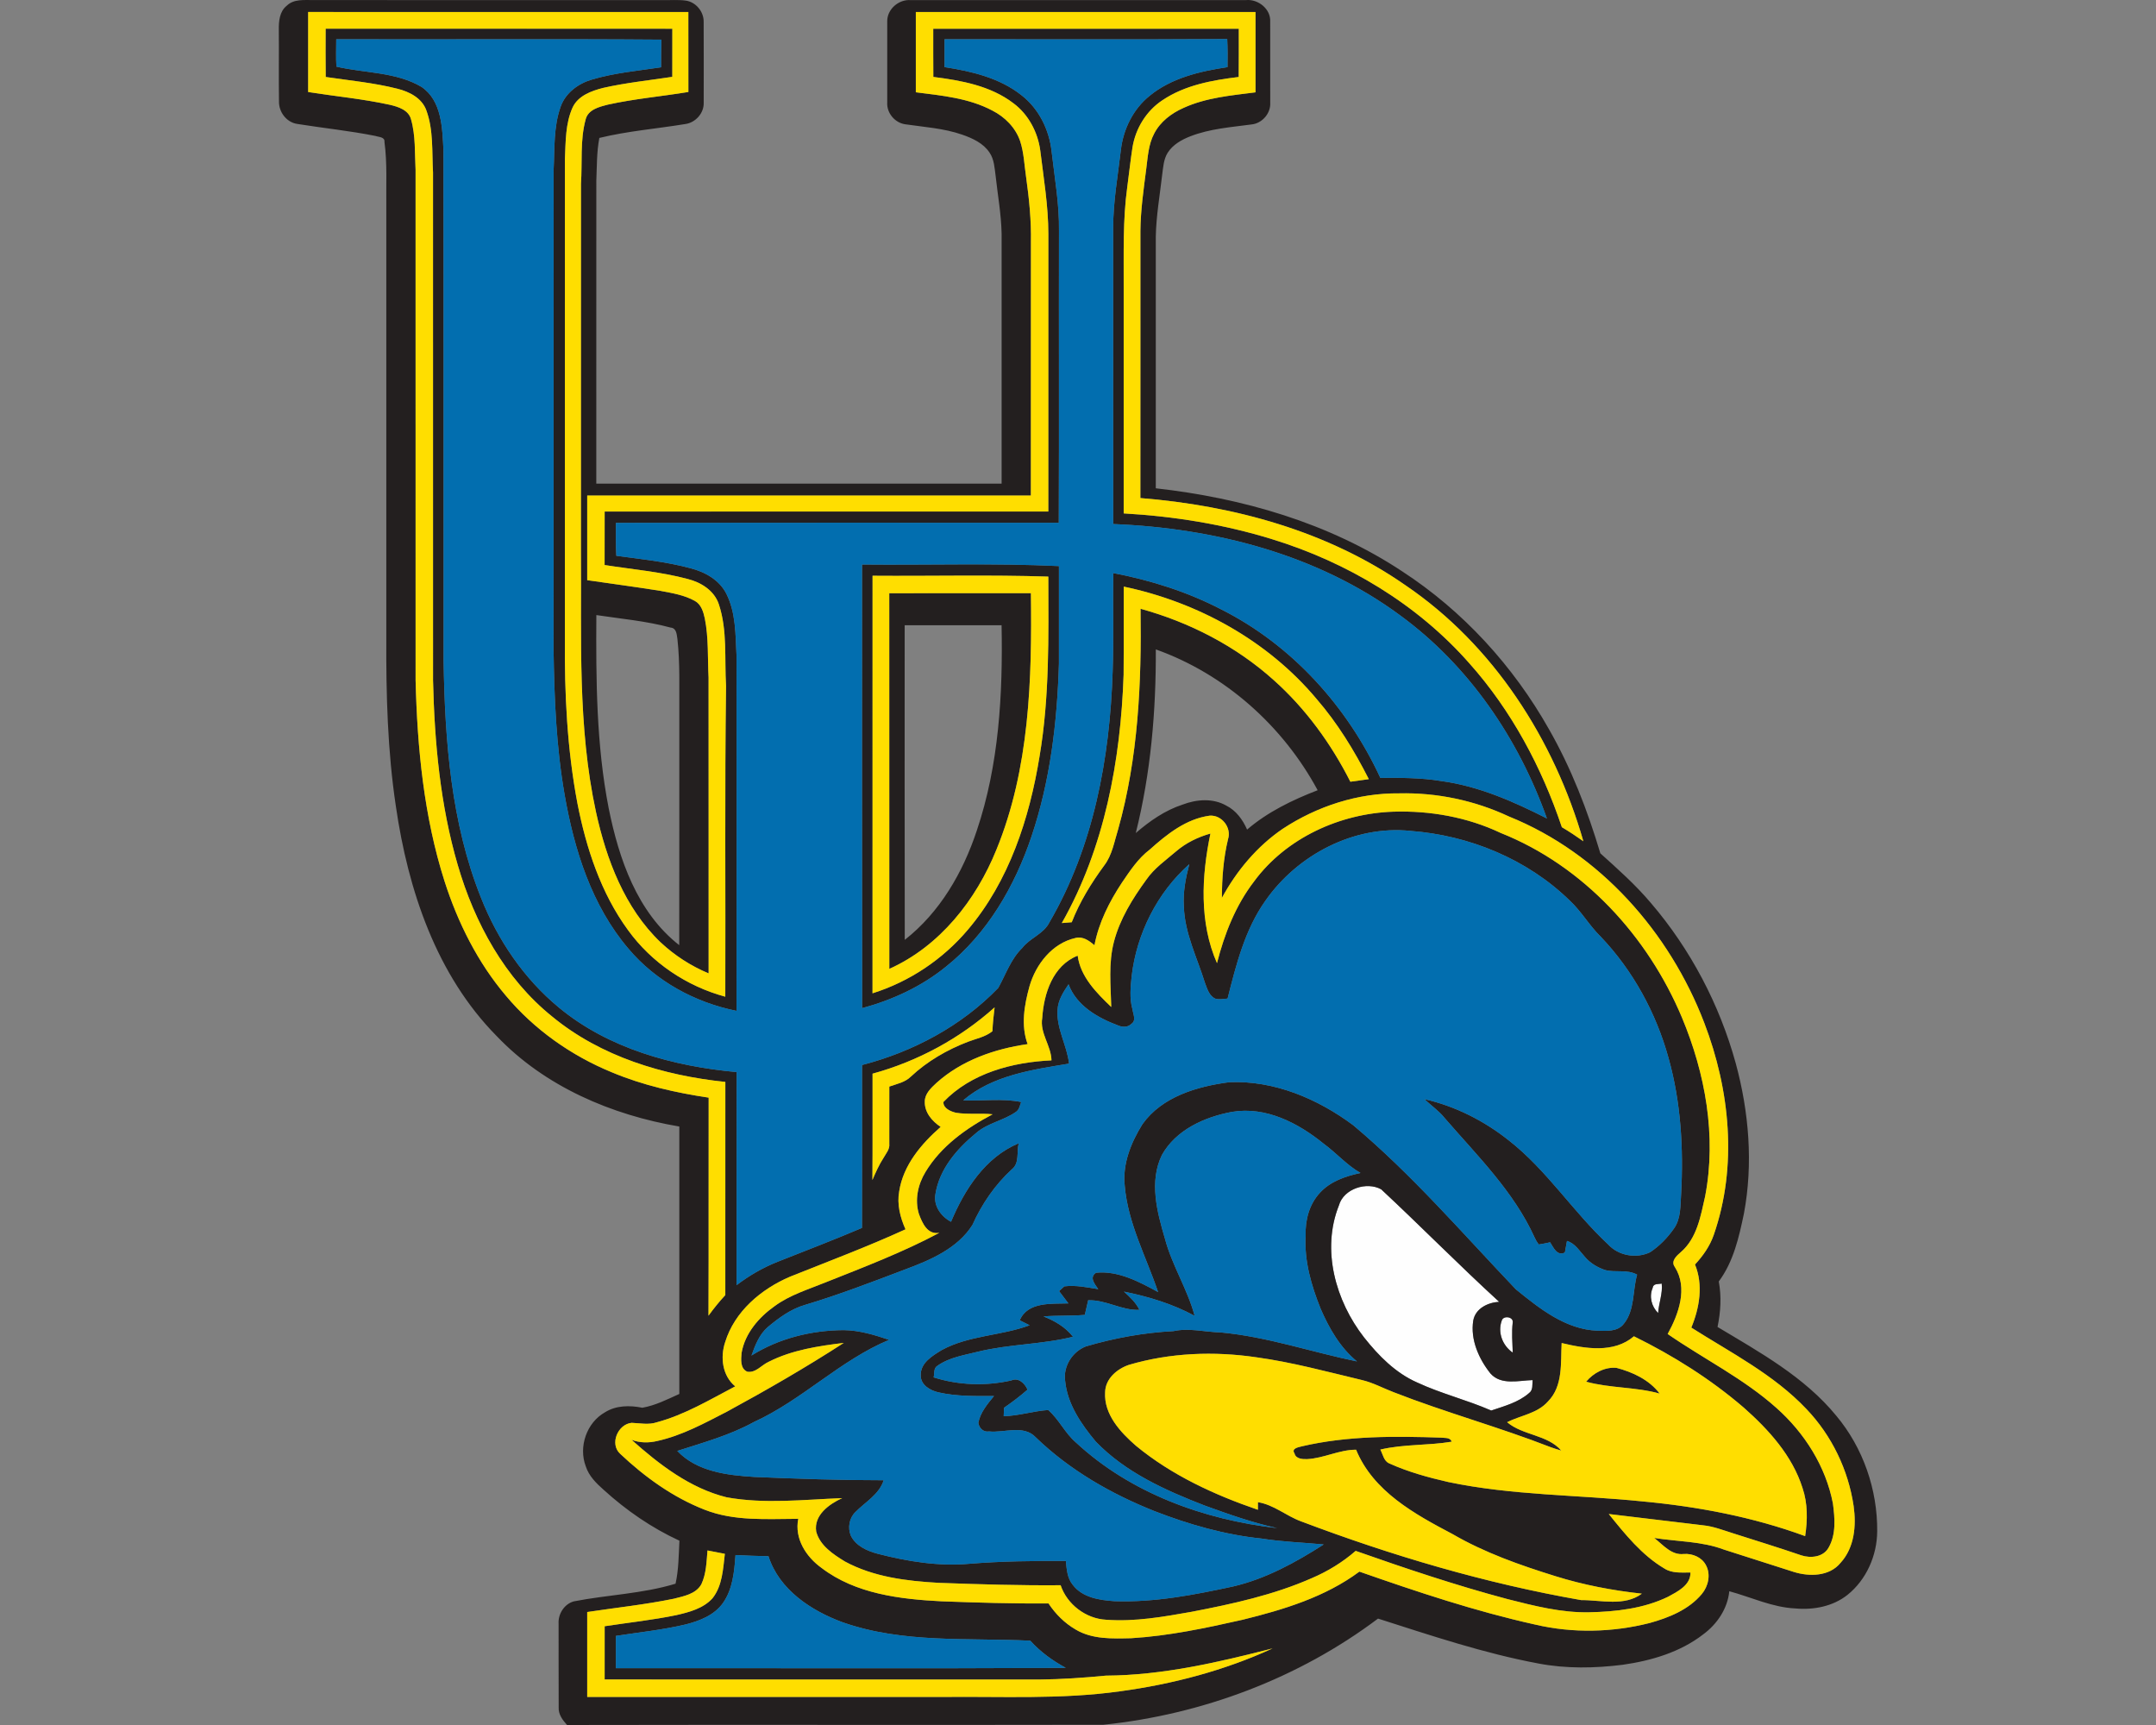
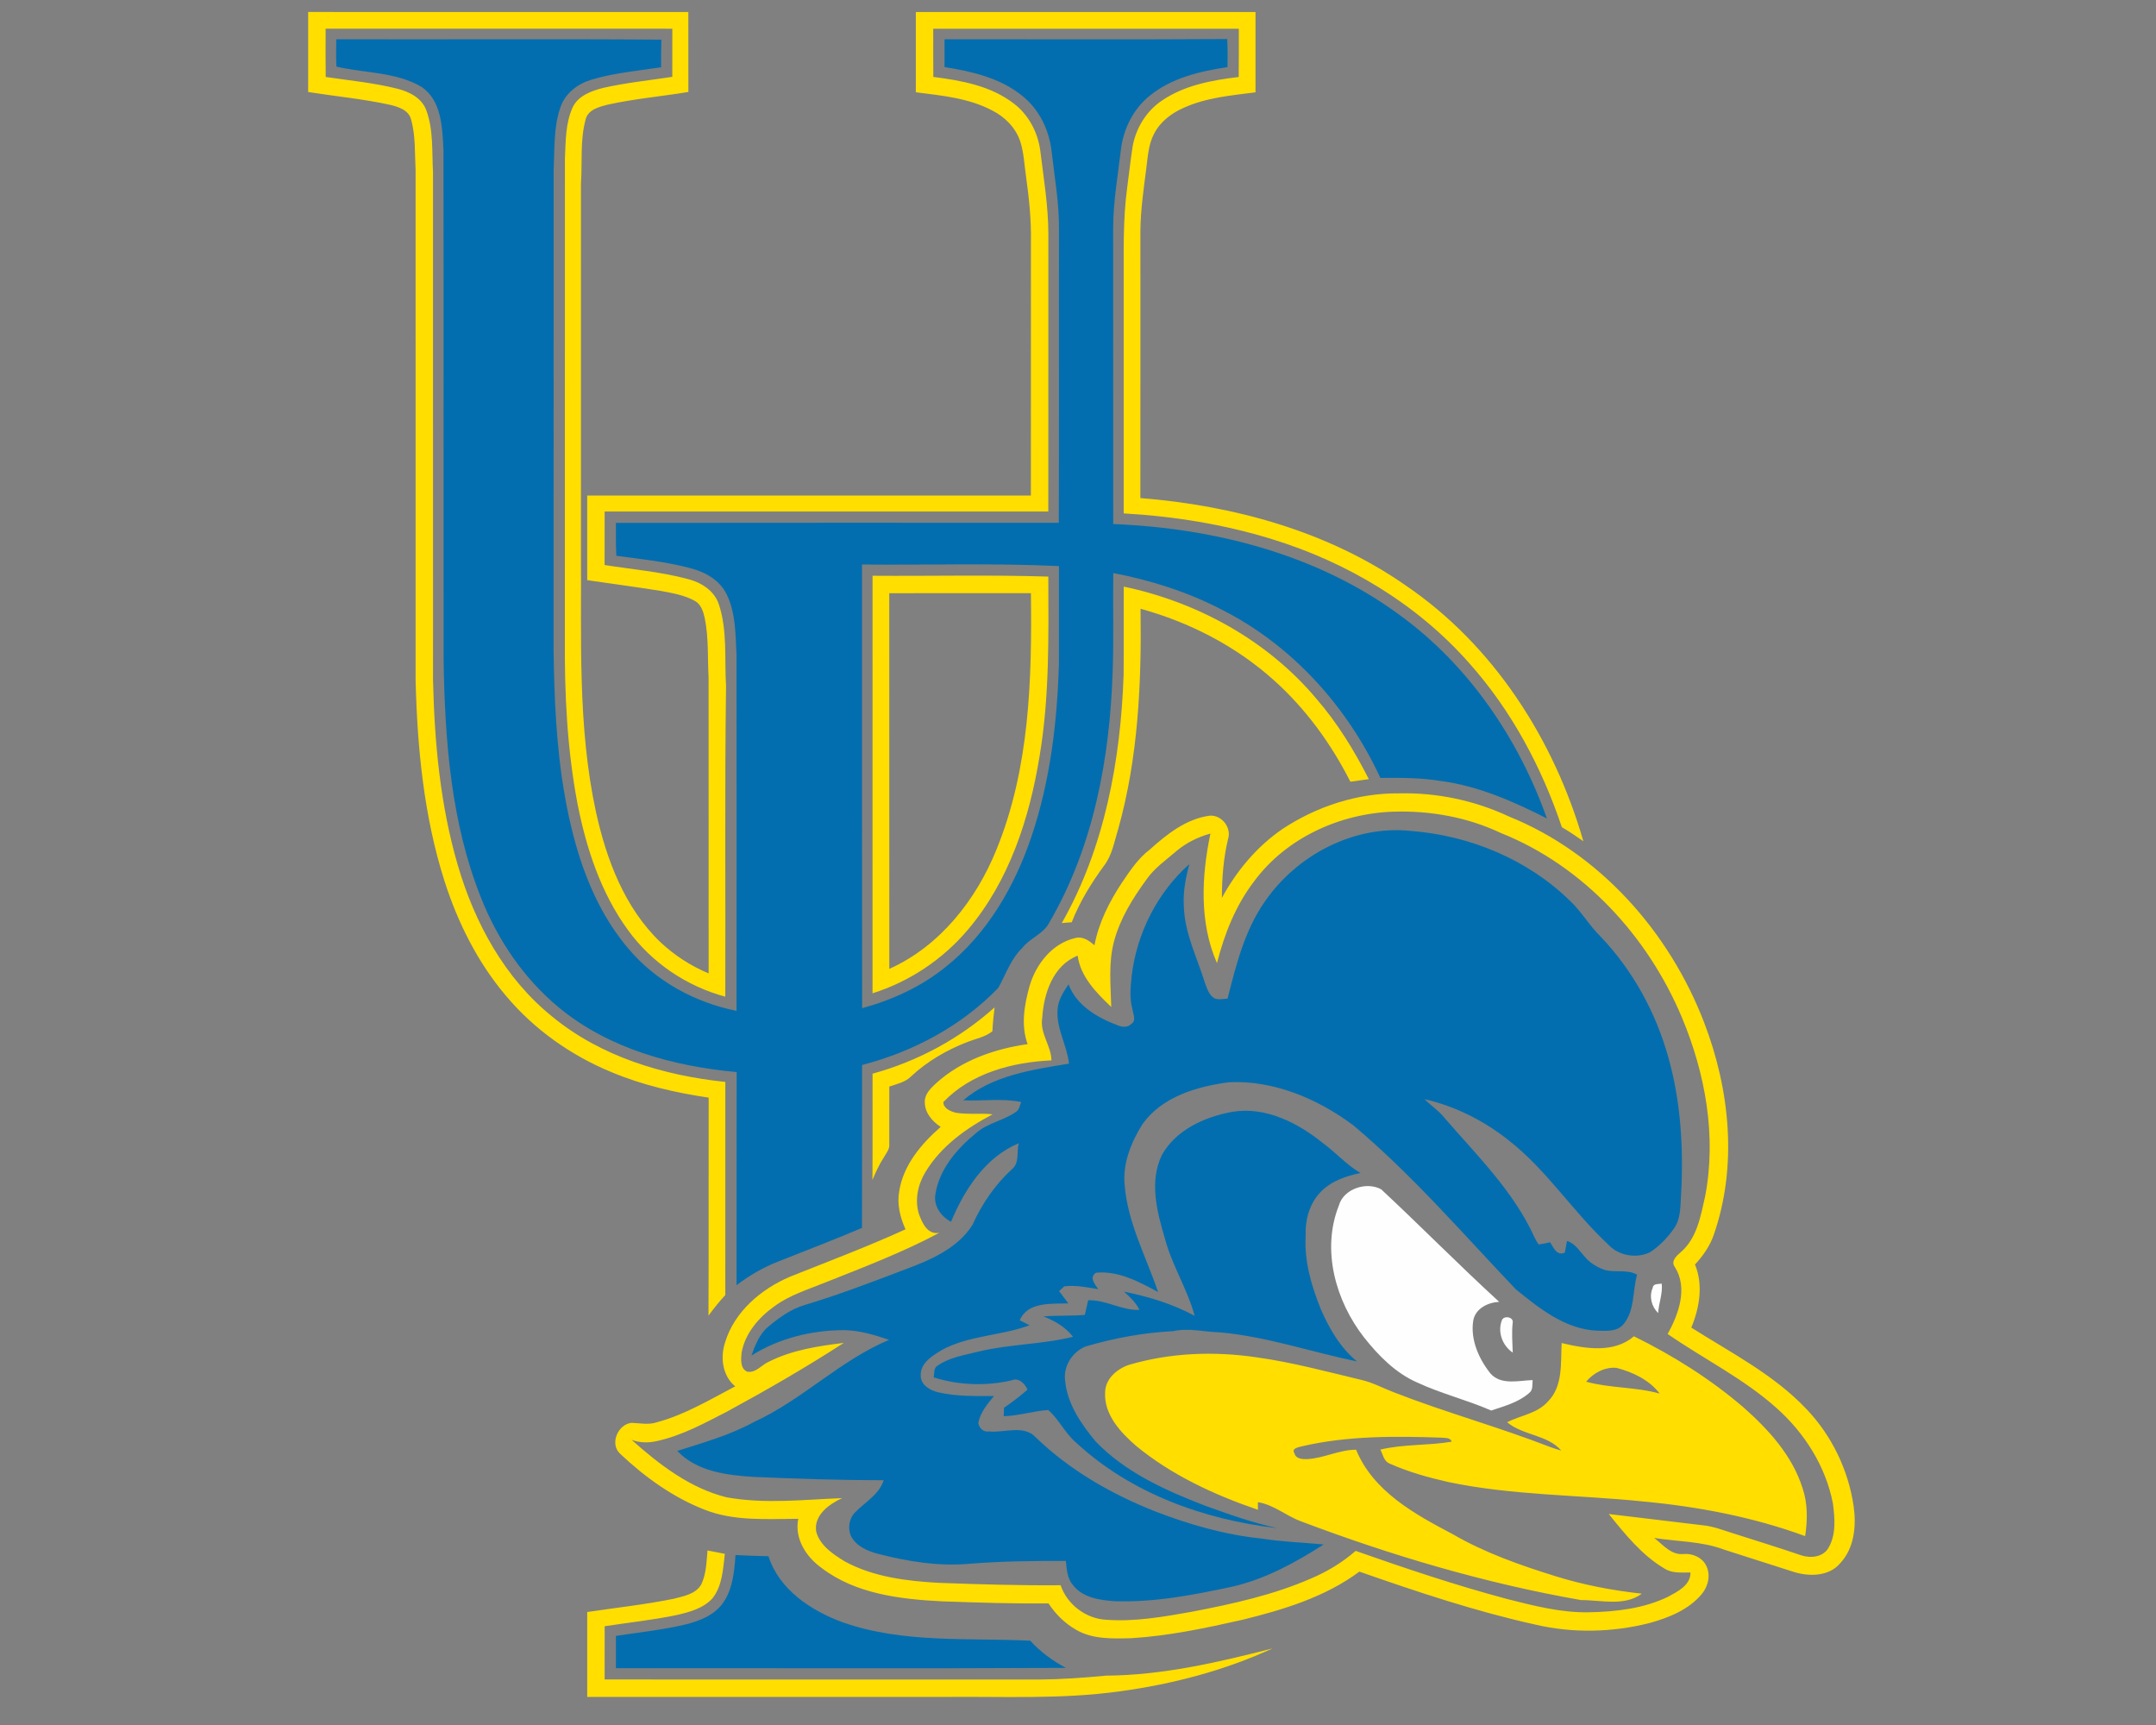
<svg xmlns="http://www.w3.org/2000/svg" xml:space="preserve" width="2000px" height="1600px" version="1.1" style="shape-rendering:geometricPrecision; text-rendering:geometricPrecision; image-rendering:optimizeQuality; fill-rule:evenodd; clip-rule:evenodd" viewBox="0 0 2000 1600">
  <rect x="0" y="0" width="2000" height="1600" fill="#808080" stroke="none" />
  <defs>
    <style type="text/css">
   
    .fil3 {fill:#026EAF;fill-rule:nonzero}
    .fil1 {fill:#231F1F;fill-rule:nonzero}
    .fil0 {fill:#FEFEFE;fill-rule:nonzero}
    .fil2 {fill:#FFDE00;fill-rule:nonzero}
   
  </style>
  </defs>
  <g id="Capa_x0020_1">
    <g id="Delaware_x0020_Blue_x0020_Hens.cdr">
      <path class="fil0" d="M1242.05 1118.03c4.35,-15.53 25.83,-22.31 39.22,-14.88 36.88,34.35 72.22,70.33 109.42,104.34 -10.49,0.6 -22.06,6.14 -24.05,17.47 -2.77,17.58 5.18,35.47 15.97,48.98 9.89,11.18 26.17,6.52 39.11,6.14 -0.41,4.14 0.63,9.19 -3.31,12.06 -9.86,8.64 -22.93,12.06 -35.1,16.18 -22.44,-9.84 -46.44,-15.64 -68.65,-25.99 -20.09,-8.8 -35.88,-24.88 -49.29,-41.81 -26.43,-33.88 -39.76,-81.28 -23.32,-122.49zm151.04 106.88c1.33,-4.97 10.98,-3.7 10.18,1.74 -1.09,9.29 -0.29,18.61 0.02,27.95 -9.47,-6.42 -14.21,-18.74 -10.2,-29.69zm140.05 -30.46c0.57,-4.28 5.28,-3.16 8.33,-3.91 1.09,9.24 -2.77,18.17 -3.31,27.38 -6.16,-6.08 -8.57,-15.4 -5.02,-23.47z" />
-       <path class="fil1" d="M1163.36 817.52c29.74,-40.38 79.75,-63.03 129.27,-64.66 34.07,-1.07 68.6,5.07 99.48,19.72 76.73,30.55 136.45,95.73 168.11,171.13 21.74,51.9 32.28,110.07 21.56,165.88 -4.14,18.3 -7.53,38.83 -22.52,51.77 -3.86,3.32 -9.66,8.39 -5.59,13.85 12.34,19.47 3.49,43.75 -6.66,62.13 33.53,23.14 70.57,41.39 101.09,68.73 25.96,23.11 45.58,54.1 52.21,88.45 1.79,13.61 3.11,28.78 -4.12,41.16 -4.97,8.67 -16.54,9.81 -25.21,6.96 -21.02,-7.2 -42.27,-13.72 -63.42,-20.48 -9.16,-2.87 -18.22,-6.47 -27.83,-7.4 -29.14,-3.34 -58.24,-7.12 -87.36,-10.46 15.11,18.67 30.59,38.11 51.54,50.51 7.22,4.73 16.05,3.67 24.25,3.75 0.16,11.83 -11.91,17.65 -20.81,22.52 -22.68,10.95 -48.25,13.85 -73.13,14.37 -25.83,0.54 -51.07,-5.96 -75.9,-12.25 -47.6,-12.68 -94.32,-28.37 -140.74,-44.7 -12.09,10.53 -25.88,18.97 -40.61,25.26 -35.49,15.66 -73.65,23.95 -111.6,31.25 -26.12,4.63 -52.62,9.37 -79.26,7.37 -18.77,-0.95 -36.22,-14.21 -42.22,-32.02 -37.74,0.31 -75.48,-0.82 -113.23,-2.22 -29.66,-1.66 -60.36,-5.41 -86.9,-19.81 -10.87,-6.67 -23.14,-14.7 -26.61,-27.75 -2.38,-15.24 12.02,-25.47 24.1,-31.01 -35.64,1.35 -71.75,5.65 -107.16,-0.75 -33.99,-8.41 -62.55,-30.44 -88.22,-53.35 7.61,2.93 15.92,2.98 23.78,1.11 23.02,-5.07 43.88,-16.51 64.64,-27.2 36.86,-20.01 73.23,-41 108.44,-63.78 -23.74,2.87 -48.07,6.6 -69.61,17.49 -6.65,2.93 -11.96,10.54 -19.9,9.22 -6.79,-2.95 -5.8,-11.52 -5.29,-17.5 3.16,-18.12 16.05,-33.03 30.71,-43.36 14.21,-10.43 31.26,-15.5 47.39,-22.08 35.6,-14.16 71.5,-27.83 105.36,-45.89 -11.16,1.96 -15.79,-9.04 -18.95,-17.43 -4.06,-13.09 -0.93,-27.49 6.08,-38.98 14.45,-23.97 37.93,-40.69 62.28,-53.51 -11.33,-1.24 -22.85,0.39 -34.11,-1.45 -4.87,-1.19 -11.78,-4.09 -11.55,-9.96 25.65,-26.85 64.17,-36.97 100.26,-38.62 -0.29,-13.75 -11.03,-25.29 -8.57,-39.33 1.45,-22.67 9.86,-48.71 32.87,-57.77 2.57,19.59 17.5,34.53 31.15,47.6 -0.5,-20.11 -2.7,-40.69 2.46,-60.42 5.53,-21.22 17.31,-40.12 30.1,-57.7 7.35,-10.66 18.15,-18.12 27.85,-26.45 9.14,-7.79 20.07,-13.05 31.59,-16.31 -8.24,39.42 -10.49,82.53 6.08,120.19 6.88,-27.03 17.29,-53.53 34.43,-75.82zm308.01 464.06c6.79,-8.18 17.43,-13.85 28.19,-12.84 15.12,3.99 30.34,11.08 40,23.84 -22.32,-6.24 -45.9,-4.89 -68.19,-11zm-1205.35 -1276.29c6.62,-6.47 16.49,-5.12 24.93,-5.23 107.89,0.11 215.81,0.03 323.7,0.06 7.2,0.13 14.47,-0.52 21.62,0.46 9.34,1.37 16.69,10.33 16.48,19.75 0.11,24.96 0.08,49.94 0.03,74.89 0.39,9.68 -7.58,18.56 -17.06,19.83 -26.58,4.37 -53.56,6.5 -79.75,12.89 -2.51,13.15 -2.23,26.59 -2.8,39.92 -0.05,93.58 0,187.15 -0.03,280.71 125.35,0.02 250.66,0.02 376,0.02 0,-77.24 -0.03,-154.49 0,-231.73 -0.34,-18.07 -3.62,-35.9 -5.57,-53.84 -1,-7.3 -1.29,-15.12 -5.59,-21.41 -5.72,-8.75 -15.71,-13.31 -25.23,-16.65 -17.14,-6 -35.39,-7.09 -53.2,-9.7 -9.48,-1.43 -17.06,-10.43 -16.52,-20.12 -0.07,-24.95 -0.07,-49.96 0,-74.94 -0.36,-11.49 10.56,-20.99 21.82,-20.08 103.65,-0.03 207.3,0.02 310.95,-0.03 11.28,-1.11 23.14,8.23 22.49,20.01 0.05,25.11 -0.02,50.19 0.03,75.28 0.54,9.86 -7.59,19.1 -17.37,20.06 -19.03,2.56 -38.55,3.93 -56.64,10.95 -8.15,3.18 -16.31,7.71 -21.12,15.3 -3.88,6.18 -4.17,13.72 -5.15,20.76 -2.2,19 -5.52,37.92 -5.88,57.08 0,77.78 0.03,155.57 0,233.39 80.38,9 160.6,32.04 228.52,77.01 56.48,36.73 103.16,87.85 136.21,146.46 20.71,36.19 35.75,75.27 47.66,115.11 16.23,14.63 32.72,29.25 46.88,46.05 36.76,42.92 63.68,94.13 78.69,148.59 12.3,45.25 16.31,93.29 7.61,139.55 -4.58,21.93 -9.68,44.6 -23.32,62.93 2.62,13.98 1.74,28.29 -1.16,42.19 39.27,23.51 80.63,46.34 110.11,82.3 24.93,29.74 38.37,68.62 38.01,107.35 -0.16,22.36 -10.02,44.83 -27.62,58.89 -13.47,10.69 -31.4,14.08 -48.21,12.55 -21.4,-0.96 -40.97,-10.43 -61.37,-15.97 -1.63,16.2 -11.31,30.52 -24.26,40.05 -21.33,16.51 -48.04,24.35 -74.39,28.13 -26.09,3.29 -52.71,3.78 -78.62,-1.19 -50.66,-9.5 -99.61,-25.96 -148.58,-41.62 -73.7,55.45 -163.19,89.02 -254.75,98.47 -165.85,0.34 -331.7,-0.13 -497.55,0.23 -4.12,-4.55 -8.13,-9.86 -7.77,-16.33 -0.18,-25.89 0.03,-51.8 -0.08,-77.66 -0.54,-8.98 5.23,-18.15 14.01,-20.66 31.35,-6.13 63.78,-7.06 94.48,-16.41 2.93,-13.1 2.9,-26.56 3.6,-39.89 -25.76,-11.86 -49.34,-28.14 -70.28,-47.19 -6.91,-6.08 -13.75,-12.87 -16.62,-21.85 -6.86,-18.09 0.83,-40.46 17.78,-50.01 10.36,-6.55 23.07,-6.6 34.72,-4.27 12.09,-2.1 23.22,-7.77 34.3,-12.79 0,-82.68 0,-165.36 0,-248.04 -62.88,-10.66 -124.85,-37.12 -169.38,-83.87 -56.09,-56.72 -82.31,-135.72 -93.55,-213.12 -7.74,-51.51 -9.11,-103.7 -8.88,-155.7 0,-133.73 0,-267.46 0,-401.21 -0.26,-19.78 0.94,-39.66 -1.71,-59.33 0.5,-4.76 -5.25,-4.45 -8.41,-5.59 -23.99,-4.79 -48.35,-7.25 -72.5,-11.13 -10.02,-1.48 -17.22,-11.11 -16.93,-21.05 -0.34,-22.05 0.05,-44.11 -0.16,-66.16 -0.13,-7.95 0.62,-17.14 7.38,-22.45zm19.85 5.83l0 0c0,24.75 0,49.49 0,74.24 25.24,3.99 50.77,6.37 75.74,11.83 7.82,1.84 17.56,4.84 19.73,13.69 4.3,15.07 3.31,30.96 4.17,46.47 0.08,157.88 0.02,315.76 0.02,473.63 1.56,62.86 7.69,126.28 26.85,186.41 12.34,38.44 30.75,75.33 56.97,106.24 26.23,31.32 60.55,55.52 98.29,71 28.66,11.99 59.13,18.92 89.75,23.48 -0.18,67.41 0.13,134.84 -0.16,202.27 4.82,-6.68 10.02,-13.1 15.61,-19.13 0.03,-65.9 0.03,-131.81 0.03,-197.71 -57.36,-5.98 -115.4,-23.4 -160.52,-60.55 -44.06,-35.39 -72.09,-87 -87.7,-140.59 -16.26,-55.55 -21.59,-113.66 -22.94,-171.31 0,-157.08 0.03,-314.13 -0.02,-471.21 -1.09,-19.23 0.54,-39.24 -6.24,-57.64 -4.12,-11.32 -15.74,-17.17 -26.72,-19.91 -21.84,-5.54 -44.34,-7.64 -66.58,-10.92 -0.2,-14.94 -0.1,-29.85 -0.07,-44.79 107.19,0.06 214.41,0 321.61,0.03 0,14.88 0.02,29.74 -0.03,44.63 -21.38,3.26 -43,5.46 -64.12,10.25 -10.92,2.77 -23.32,7.25 -28.4,18.25 -6.65,14.78 -6.34,31.42 -7.09,47.32 -0.05,148.35 0,296.73 -0.03,445.11 -0.44,51.15 2.1,102.58 11.63,152.93 8.15,41.57 21.72,83.07 46.93,117.58 21.85,30.2 54.31,52.05 90.24,61.76 0.36,-96.04 -0.62,-192.1 0.7,-288.11 -1.56,-25.29 1.42,-51.44 -6.68,-75.85 -4.17,-12.63 -16.36,-20.32 -28.68,-23.42 -25.29,-6.79 -51.49,-8.94 -77.3,-13.02 0.08,-16.55 0,-33.09 0.05,-49.6 137.2,0 274.39,0 411.56,-0.03 0.06,-85.84 -0.02,-171.67 0.03,-257.51 -0.03,-25.91 -4.35,-51.54 -7.48,-77.19 -2.25,-17.06 -10.95,-33.55 -24.85,-43.93 -21.26,-16.29 -48.46,-21.18 -74.37,-24.46 -0.16,-14.89 -0.05,-29.8 -0.08,-44.71 94.48,-0.03 188.97,-0.03 283.45,0 -0.03,14.94 0.1,29.85 -0.08,44.76 -24.56,2.95 -50.03,7.56 -70.9,21.66 -14.75,9.76 -24.69,25.97 -27.59,43.34 -1.92,12.27 -3.19,24.61 -4.87,36.88 -4.24,30.73 -3.21,61.79 -3.34,92.7 0,70.08 0.03,140.15 0,210.22 46.57,2.64 93.01,10.1 137.61,23.9 69.69,21.38 134.74,60.21 183.09,115.19 39.07,43.77 67.13,96.5 85.76,151.95 6.84,4.04 13.46,8.46 19.96,13.04 -27.1,-94.22 -83.27,-181.95 -165.13,-237.5 -71.96,-50.14 -159.19,-73.88 -245.81,-80.82 0.1,-82.57 0,-165.15 0.03,-247.72 0.18,-19.24 2.92,-38.34 5.38,-57.39 1.48,-11.11 1.97,-22.78 7.35,-32.88 5.65,-11.1 16.1,-18.97 27.31,-23.92 20.94,-9.55 44.19,-11.52 66.74,-14.42 0.02,-24.82 0.02,-49.67 0,-74.5 -105.02,-0.02 -210.07,-0.02 -315.11,0 -0.03,24.8 -0.03,49.63 0,74.45 24.12,3.06 49.18,5.36 71.03,16.98 11.62,5.9 21.51,15.85 25.75,28.35 3.5,10.69 3.84,22.05 5.49,33.11 2.82,20.11 4.89,40.38 4.51,60.72 -0.06,78.28 0,156.56 -0.06,234.87 -137.17,-0.03 -274.36,-0.03 -411.56,0 0,26.17 0,52.34 0,78.51 22.6,3.31 45.25,6.27 67.82,9.89 10.93,2.07 22.29,3.88 32.13,9.4 5.8,3.23 7.82,10.14 9.14,16.23 3.62,18.01 2.53,36.5 3.49,54.77 0.1,91.46 -0.02,182.94 0.05,274.42 -16.46,-6.86 -31.63,-16.67 -44.62,-28.84 -33.32,-31.89 -50.17,-76.7 -59.88,-120.86 -17.19,-79.18 -13.33,-160.7 -13.95,-241.15 0.02,-113.85 -0.05,-227.7 0.02,-341.52 1.35,-19.8 -0.95,-40.1 4.28,-59.48 2.2,-9.4 12.65,-11.88 20.73,-13.96 24.62,-5.43 49.78,-7.61 74.63,-11.72 -0.03,-24.72 0,-49.44 -0.03,-74.17 -117.54,-0.02 -235.09,-0.02 -352.67,-0.02zm26.04 25.29l0 0c0,8.46 -0.38,16.93 0.16,25.39 26.17,6.16 55.11,4.74 78.95,18.8 18.92,12.91 19.29,38.28 20.35,58.84 0.26,157.82 0,315.67 0.13,473.53 1.21,74.21 6.86,150.16 34.71,219.77 15.43,39.01 39.68,74.89 72.17,101.73 46.18,38.26 106.24,54.52 164.95,59.93 -0.16,65.88 0.05,131.78 -0.08,197.66 11.62,-8.85 24.36,-16.25 37.95,-21.66 26.17,-10.41 52.49,-20.4 78.41,-31.46 0.13,-50.34 0,-100.72 0.05,-151.09 47.32,-12.27 92.28,-36.22 126.37,-71.52 6.99,-12.53 11.63,-26.74 22.21,-37.02 7.2,-9.4 19.99,-13 25.32,-23.92 40.87,-70.13 55.99,-152.13 58.58,-232.4 1.11,-30.47 0.13,-60.97 0.57,-91.46 34.84,6.68 68.99,17.47 100.51,33.89 65.32,32.95 116.73,90.05 147.27,156.11 18.82,-0.13 37.72,-0.2 56.33,2.9 34.76,4.66 67.17,18.98 98.16,34.72 -26.25,-73.96 -72.38,-141.81 -136.11,-188.35 -76.47,-56.54 -172.27,-81.02 -266.21,-84.73 -0.08,-91.48 0.02,-182.96 -0.05,-274.44 0,-24.44 4.35,-48.53 7.19,-72.74 2.23,-19.15 11.42,-37.71 26.54,-49.93 20.37,-16.75 46.87,-22.86 72.35,-26.69 0.18,-8.7 0.15,-17.37 -0.26,-26.07 -87.39,0.55 -174.81,0.16 -262.23,0.21 -0.02,8.62 -0.02,17.21 0,25.83 25.11,3.91 51.13,9.97 71.42,26.12 16.08,12.48 25.66,32 27.88,52.03 2.8,24.54 7.25,49.03 6.86,73.83 -0.18,90.24 0.18,180.45 -0.18,270.69 -136.96,0 -273.9,-0.13 -410.86,0.08 0.02,10.17 -0.16,20.34 0.41,30.52 23.01,3.13 46.26,5.46 68.73,11.52 13.54,3.46 27.02,10.92 33.44,23.89 8.73,17.52 8.34,37.69 9.32,56.77 0.11,109.96 0.08,219.95 0,329.91 -38.41,-7.71 -74.78,-27.41 -100.15,-57.54 -34.25,-40.07 -50.4,-91.95 -59.33,-143.02 -7.74,-44.39 -9.6,-89.54 -10.23,-134.53 0.11,-148.35 -0.02,-296.73 0.06,-445.11 1.01,-19.54 -0.18,-39.81 6.55,-58.55 4.53,-12.71 16.33,-21.41 28.96,-25.06 20.89,-6.21 42.71,-8.13 64.17,-11.37 -0.02,-8.54 0.03,-17.11 0.26,-25.65 -100.51,-0.78 -201.08,-0.05 -301.6,-0.36zm730.4 589.37l0 0c-2.71,79.5 -17.68,160.57 -57.33,230.39 3.05,-0.26 6.13,-0.52 9.21,-0.75 7.38,-18.93 18.15,-36.35 30.13,-52.66 7.46,-9.76 9.35,-22.26 12.95,-33.7 18.66,-66.4 21.74,-135.82 20.76,-204.4 45.5,12.51 88.6,34.69 123.78,66.38 29.46,26.35 53.04,58.86 70.85,94.04 5.67,-0.85 11.39,-1.66 17.11,-2.38 -13.4,-26.43 -28.99,-51.9 -48.43,-74.37 -45.32,-54.1 -110.2,-89.8 -178.9,-104.22 -0.15,27.23 0.11,54.44 -0.13,81.67zm-477.64 124.02l0 0c9.47,46.91 26.32,96.32 65.41,126.87 0.15,-72.38 0.02,-144.73 0.08,-217.11 -0.16,-22.23 0.72,-44.52 -1.74,-66.68 -0.67,-4.25 -0.75,-10.33 -6.34,-10.77 -22.49,-6.11 -45.87,-8.13 -68.88,-11.6 -0.36,59.91 -0.08,120.3 11.47,179.29zm507.52 -147.45l0 0c0.23,57.21 -4.66,114.73 -18.59,170.33 12.89,-11.13 27.18,-21.12 43.57,-26.43 12.86,-4.89 28.08,-6.08 40.43,1.01 9.11,4.56 15.25,13.1 19.26,22.21 19.16,-16.41 42.09,-27.49 65.46,-36.5 -32.2,-59.71 -86.01,-107.76 -150.13,-130.62zm117.7 166.43l0 0c-23.82,16.23 -42.69,38.85 -56.41,64.04 0.06,-18.28 1.4,-36.63 5.7,-54.44 3.49,-10.69 -5.83,-22.65 -17.01,-21.82 -21.87,2.95 -39.71,17.21 -55.63,31.48 -10.84,8.2 -18.32,19.72 -25.88,30.8 -11.65,17.65 -21.41,36.97 -25.4,57.91 -4.89,-4.2 -10.71,-8.47 -17.57,-6.73 -21.59,4.84 -36.81,24.36 -42.69,44.83 -4.79,17.29 -8.1,36.29 -1.73,53.61 -30.55,4.35 -61.23,15.04 -84.5,35.93 -5.02,4.69 -10.92,10.02 -10.89,17.47 -0.26,9.97 6.83,18.2 14.73,23.38 -17.89,15.68 -34.67,35.38 -38.45,59.64 -2.22,12.06 0.88,24.33 5.83,35.36 -35.13,16.05 -71.32,29.64 -107.14,43.95 -26.69,11.39 -51.44,32.21 -60.16,60.71 -4.69,14.05 -2.64,31.16 9.34,41 -23.58,12.35 -46.75,26.33 -72.63,33.29 -7.67,2.61 -15.64,0.85 -23.46,0.54 -12.78,1.22 -20.68,19.6 -10.61,28.74 22.81,21.53 48.87,40.33 78.25,51.82 27.6,10.9 57.88,8.54 86.93,8.47 -3.68,18.35 7.22,35.23 21.59,45.55 31.6,24.13 72.89,29.02 111.41,30.97 33.03,1.21 66.09,2.22 99.14,1.99 6.5,9.78 14.94,18.25 25.14,24.15 15.45,9.27 34.22,8.49 51.59,8.08 34.9,-2.13 69.25,-9.43 103.29,-17.12 37.94,-9.34 76.57,-21.01 108.36,-44.65 53.63,18.77 107.73,36.86 163.28,49.16 34.77,8.13 71.42,7.27 105.95,-1.48 17.84,-4.94 36.25,-12.32 48.41,-26.89 6.06,-7.22 8.49,-18.15 3.88,-26.69 -3.78,-7.4 -12.47,-11 -20.5,-10.46 -11.57,1.45 -19.31,-8.54 -27.54,-14.86 21.59,3.42 44.08,2.98 64.79,10.82 21.57,6.89 43.13,13.75 64.69,20.69 14.47,4.53 33.11,4.27 43.41,-8.47 12.89,-14.05 14.68,-34.48 12.12,-52.55 -4.92,-33.54 -20.32,-65.51 -43.78,-90.05 -30.28,-32.03 -69.99,-52.22 -106.8,-75.54 7.61,-18.4 11.21,-39.55 3.42,-58.55 7.4,-7.95 13.77,-17.01 17.36,-27.34 22.24,-63.81 15.1,-134.61 -8.8,-196.86 -32.17,-84.03 -96.89,-157.34 -181.15,-191.33 -31.71,-14.88 -66.83,-22.28 -101.86,-21.46 -38.28,-0.41 -76.18,11.94 -108.02,32.91zm-380.47 227.09l0 0c-0.08,32.88 0.15,65.78 -0.13,98.66 3,-7.1 6.16,-14.14 10.35,-20.61 2.28,-4.09 5.88,-7.95 5.31,-12.97 0.08,-17.71 -0.11,-35.41 0.02,-53.12 6.92,-2.43 14.63,-3.91 20.01,-9.26 15.2,-14.24 33.5,-24.8 52.86,-32.26 7.72,-2.97 16.21,-4.48 22.78,-9.81 0.31,-7.4 1.12,-14.75 2.02,-22.11 -32.33,28.92 -71.39,50.04 -113.22,61.48zm-153.12 442.24l0 0c-0.9,10.54 -1.09,21.59 -5.69,31.35 -5.08,9.11 -16.36,11.05 -25.6,13.43 -26.54,5.44 -53.51,8.29 -80.28,12.32 0,26.25 0,52.5 0,78.75 109.63,0.03 219.23,0 328.83,0.03 55.17,-0.65 110.61,2.46 165.44,-5.26 48.69,-6.6 96.84,-19.26 141.54,-39.79 -50.58,12.95 -102.12,24.96 -154.61,25.27 -20.56,1.99 -41.16,3.42 -61.82,3.62 -134.4,-0.05 -268.82,0 -403.22,-0.05 0.02,-16.46 0,-32.93 0.02,-49.39 22.16,-3.39 44.5,-5.75 66.48,-10.3 11.98,-2.75 24.93,-6.14 33.49,-15.56 9.24,-11.57 9.84,-27.21 11.52,-41.29 -5.38,-0.98 -10.77,-2.02 -16.1,-3.13zm25.99 4.25l0 0c-1.11,15.24 -2.54,31.58 -11.62,44.47 -8.03,11.31 -21.59,16.59 -34.56,19.88 -21.3,5.07 -43.15,7.3 -64.79,10.64 0.05,9.99 0.05,19.98 0,29.97 139.13,-0.18 278.25,0.44 417.38,-0.31 -12.24,-6.62 -23.63,-14.83 -32.97,-25.21 -58.07,-2.8 -118.18,2.59 -173.98,-17.03 -29.26,-10.75 -58.95,-30.21 -68.89,-61.33 -10.2,-0.15 -20.4,-0.57 -30.57,-1.08zm117.37 -918.75c60.88,0.6 121.82,-1.42 182.65,1.45 0.03,30.16 0.05,60.34 0,90.52 -1.58,54.21 -8.08,108.83 -25.5,160.42 -15.5,46.05 -40.98,90.11 -79.39,120.7 -22.68,18.41 -49.62,30.81 -77.68,38.42 -0.16,-137.17 -0.06,-274.34 -0.08,-411.51zm9.76 10.43l0 0c0,129.09 0.05,258.19 -0.03,387.28 34.22,-10.74 65.18,-31.45 88.35,-58.84 38.36,-45.12 57.23,-103.33 66.6,-160.98 9.32,-55.06 8.26,-111.05 8.13,-166.68 -54.31,-1.76 -108.72,-0.36 -163.05,-0.78zm15.5 16.18c43.8,-0.05 87.6,-0.03 131.4,-0.03 1.04,80.07 -1.22,162.75 -31.99,237.9 -18.9,46.77 -52.53,89.56 -99.36,110.58 -0.07,-116.15 0,-232.3 -0.05,-348.45zm14.29 29.74l0 0c0.03,97.26 -0.15,194.54 0.08,291.79 32.56,-25.42 53.97,-62.51 66.81,-101.29 20.63,-61.17 24.23,-126.46 23.01,-190.5 -29.97,0 -59.92,0 -89.9,0zm334.58 255.57l0 0c-19,26.85 -27.08,59.28 -35.02,90.68 -3.81,0.24 -7.72,1.19 -11.45,0.06 -5.69,-2.62 -7.45,-9.22 -9.52,-14.55 -7.23,-23.4 -18.85,-46 -19.6,-70.93 -0.9,-13.3 1.71,-26.45 5.05,-39.24 -29.77,26.45 -48.77,64.27 -53.45,103.7 -1.04,10.25 -2.13,20.81 0.72,30.9 0.57,4.41 3.8,10.38 -1.01,13.52 -3.24,3.34 -8.15,3.23 -12.19,1.52 -18.9,-7.06 -38.68,-18.27 -46.08,-38.23 -4.84,7.17 -9.76,14.81 -10.2,23.74 -1.19,17.39 8.75,32.85 10.67,49.85 -34.02,5.65 -71.04,10.77 -98.14,34.02 17.92,0.85 35.96,-2.02 53.72,1.58 -1.3,3.31 -1.74,7.38 -5.1,9.34 -11.5,8 -26.2,10.15 -36.86,19.57 -17.56,14.42 -33.97,33.34 -37.57,56.49 -1.96,10.97 5.16,20.76 14.47,25.7 12.51,-29.87 31.71,-59.87 62.78,-72.82 -2.1,7.98 0.96,18.36 -6.29,24.08 -15.69,14.39 -27.93,32.23 -36.61,51.61 -13.74,21.85 -39.11,32.67 -62.43,41.32 -30.75,11.67 -61.48,23.5 -93.01,32.93 -13.02,3.77 -24.13,11.95 -34.4,20.52 -7.92,6.81 -11.73,16.88 -15.17,26.43 25.5,-16.02 55.68,-23.42 85.6,-23.58 14.5,0.18 28.48,4.43 42.09,9.01 -45.58,19.05 -80.61,55.78 -125.41,76.21 -22.32,12.29 -46.99,19.08 -71.09,26.82 18.23,19.33 46.55,22.62 71.68,24.15 39.89,1.73 79.83,3.05 119.78,3.05 -4.22,13.31 -17.17,20.19 -26.33,29.61 -5.69,5.52 -7.15,14.58 -4.17,21.77 4.71,9.69 15.33,14.29 25.19,16.88 27.65,7.12 56.35,11.78 84.93,9.22 29.72,-2.41 59.57,-2.75 89.39,-2.59 0.75,7.64 1.21,15.89 6.36,22.08 8.91,11.93 24.96,14.29 38.83,15.22 37.1,1.27 73.88,-5.88 109.99,-13.67 30.31,-7.09 57.96,-22.26 83.98,-38.96 -19.21,-1.86 -38.52,-2.4 -57.6,-5.46 -34.09,-3.49 -67.28,-13.02 -99.17,-25.37 -40.36,-16.04 -78.93,-38.13 -110.3,-68.49 -11.26,-12.04 -29.12,-4.01 -43.38,-5.51 -5.21,0.9 -9.14,-3.08 -9.94,-7.9 1.81,-9.73 8.46,-17.5 14.54,-24.93 -17.08,0.05 -34.45,0.42 -51.17,-3.34 -7.82,-1.65 -17.01,-6.86 -16.8,-15.94 -0.24,-11.57 10.79,-17.99 19.38,-23.3 25.22,-13.82 55.06,-13.18 81.65,-23.06 -3.06,-1.56 -6.11,-3.08 -9.16,-4.61 7.37,-17.45 29.56,-15.12 45.09,-15.69 -2.87,-3.8 -5.77,-7.61 -8.62,-11.41 1.24,-1.09 3.67,-3.29 4.89,-4.4 10.54,-1.3 21.1,0.95 31.45,2.61 -3.1,-4.53 -8.67,-10.87 -2.07,-15.22 20.56,-2.1 39.97,8.36 57.57,17.89 -11.02,-32.67 -28.08,-63.94 -30.96,-98.84 -2.09,-20.24 5.93,-39.94 16.44,-56.82 18.2,-25.6 50.76,-35.07 80.48,-38.96 41.63,-1.86 82.16,15.38 115.09,39.92 54.83,46.03 101.58,100.52 150.86,152.21 21.9,17.78 46.11,37.2 75.59,38.34 8.39,0.23 18.82,1.11 24.54,-6.4 10.35,-12.78 8,-30.49 12.32,-45.56 -9.19,-5.17 -20.06,-1.7 -29.84,-4.34 -7.07,-2.44 -13.8,-6.4 -18.62,-12.2 -5.02,-5.43 -9.06,-12.52 -16.59,-14.73 -0.7,3.58 -1.37,7.18 -1.97,10.77 -7.3,3.45 -10.51,-4.58 -13.66,-9.52 -3.53,0.75 -7.02,1.55 -10.57,2.02 -1.55,-2.05 -2.84,-4.2 -3.85,-6.5 -19.31,-42.66 -53.28,-75.9 -83.46,-110.82 -5.33,-6.73 -12.58,-11.44 -18.59,-17.45 28.45,6.47 55.22,20.04 78.03,38.16 35.38,27.59 59.61,66.24 92.3,96.61 9.58,10.51 26.15,13.3 38.83,7.22 8.73,-5.77 16.21,-13.46 22.19,-22.06 6.57,-9.26 5.87,-21.15 6.62,-31.94 2.31,-42.25 -0.18,-85.17 -11.64,-126.06 -11.55,-41.91 -32.98,-81.26 -63.04,-112.76 -10.51,-10.28 -17.78,-23.28 -28.52,-33.29 -39.38,-38.47 -93.27,-60.63 -147.89,-64.72 -52.34,-5.41 -104.92,22.21 -134.58,64.84zm-95.94 235.75l0 0c-11.98,24.64 -4.55,52.73 2.78,77.58 6.57,24.85 20.88,46.8 27.59,71.63 -20.4,-11.08 -42.95,-17.89 -65.6,-22.47 5.54,4.97 11.06,10.12 14.4,16.93 -16.39,0.72 -30.99,-9.45 -47.58,-8.91 -1.06,4.51 -2.1,9.04 -3.13,13.57 -12.77,1.08 -25.55,0.38 -38.32,1.42 10.44,4.12 20.4,9.84 27.37,18.87 -28.92,7.2 -59.1,6.76 -88.04,13.82 -12.84,3.27 -26.56,5.21 -37.64,13.03 -3.83,2.22 -2.74,7.14 -3.57,10.82 23.24,7.35 48.22,8.2 72.01,2.84 6.63,-3.05 12.64,2.8 15.04,8.54 -6.88,6.06 -14.23,11.6 -21.79,16.8 -0.11,2.59 -0.21,5.18 -0.29,7.82 13.98,-0.31 27.39,-4.81 41.29,-5.74 10.04,8.74 15.5,21.38 25.63,30.05 50.68,47.09 118.81,71.73 186.71,79.5 -22.88,-5.05 -44.99,-12.87 -66.96,-20.84 -36.5,-14.11 -73.65,-30.76 -101.22,-59.36 -13.51,-16.15 -26.48,-34.95 -28.47,-56.46 -1.89,-13.48 6.73,-26.97 19.18,-31.86 26.48,-7.82 53.79,-12.76 81.36,-14.21 14.55,-3.16 29.07,0.88 43.64,1.21 43.13,3.94 84.31,18.23 126.56,26.92 -15.58,-12.76 -25.84,-30.67 -33.73,-48.9 -8.62,-21.43 -15.3,-44.34 -13.88,-67.69 -0.59,-14.23 3.27,-29.12 13.15,-39.76 9.71,-10.74 23.95,-15.5 37.72,-18.45 -12.66,-7.25 -22.34,-18.49 -34.04,-27.06 -23.69,-19.28 -53.77,-34.92 -85.22,-29.61 -25.29,4.71 -51.92,16.57 -64.95,39.97zm164.2 46.75l0 0c-16.44,41.21 -3.11,88.61 23.32,122.49 13.41,16.93 29.2,33.01 49.29,41.81 22.21,10.35 46.21,16.15 68.65,25.99 12.17,-4.12 25.24,-7.54 35.1,-16.18 3.94,-2.87 2.9,-7.92 3.31,-12.06 -12.94,0.38 -29.22,5.04 -39.11,-6.14 -10.79,-13.51 -18.74,-31.4 -15.97,-48.98 1.99,-11.33 13.56,-16.87 24.05,-17.47 -37.2,-34.01 -72.54,-69.99 -109.42,-104.34 -13.39,-7.43 -34.87,-0.65 -39.22,14.88zm291.09 76.42l0 0c-3.55,8.07 -1.14,17.39 5.02,23.47 0.54,-9.21 4.4,-18.14 3.31,-27.38 -3.05,0.75 -7.76,-0.37 -8.33,3.91zm-140.05 30.46l0 0c-4.01,10.95 0.73,23.27 10.2,29.69 -0.31,-9.34 -1.11,-18.66 -0.02,-27.95 0.8,-5.44 -8.85,-6.71 -10.18,-1.74zm55.56 20.81l0 0c-0.99,18.31 1.47,39.77 -12.58,54.06 -9.84,11.31 -25.35,12.94 -38.01,19.36 14.76,12.42 37.33,11.47 50.25,26.3 -3.29,-0.93 -6.55,-1.92 -9.73,-3.08 -47.94,-18.69 -97.7,-32.23 -145.61,-50.97 -9.97,-3.78 -19.42,-9.01 -29.87,-11.42 -32.34,-7.71 -64.54,-16.49 -97.54,-21.02 -39.35,-5.82 -80.04,-4.27 -118.3,6.99 -11.06,3.73 -21.9,12.89 -22.11,25.45 -1.19,20.6 14.21,37.07 28.68,49.67 33.09,27.26 72.72,45.51 113.05,59.31 0,-1.76 0.02,-5.28 0.02,-7.04 14.71,2.33 26.15,12.66 39.82,17.7 84.28,31.87 171.15,57.57 260,73.11 18.66,-0.08 40.04,6.08 56.35,-5.96 -27.18,-2.95 -54.1,-8.07 -80.22,-16.23 -32.85,-10.22 -65.6,-21.72 -95.44,-39.06 -35.08,-18.48 -73.57,-39.55 -89.44,-78.23 -15.66,0 -29.85,7.9 -45.33,8.72 -4.29,0.16 -10.58,-0.15 -11.8,-5.3 -3.24,-4.74 3.91,-5.75 6.89,-6.58 42.37,-9.86 86.3,-9.5 129.53,-8.02 3.29,0.47 7.95,-0.39 9.42,3.73 -21.95,3.7 -44.47,2.17 -66.22,7.32 2.41,4.43 3.16,10.67 8.31,12.84 17.48,7.9 36.09,13.02 54.75,17.27 59.23,12.45 120.06,11.83 180.04,17.96 51.36,4.77 102.48,14.4 150.97,32.21 2.28,-14.81 2.46,-30.32 -2.43,-44.63 -9.51,-30.06 -31.4,-54.13 -54.57,-74.61 -30.78,-26.45 -65.47,-48.25 -101.84,-66.11 -18.66,16 -45.14,11.47 -67.04,6.26z" />
      <path class="fil2" d="M1448.65 1245.72c21.9,5.21 48.38,9.74 67.04,-6.26 36.37,17.86 71.06,39.66 101.84,66.11 23.17,20.48 45.06,44.55 54.57,74.61 4.89,14.31 4.71,29.82 2.43,44.63 -48.49,-17.81 -99.61,-27.44 -150.97,-32.21 -59.98,-6.13 -120.81,-5.51 -180.04,-17.96 -18.66,-4.25 -37.27,-9.37 -54.75,-17.27 -5.15,-2.17 -5.9,-8.41 -8.31,-12.84 21.75,-5.15 44.27,-3.62 66.22,-7.32 -1.47,-4.12 -6.13,-3.26 -9.42,-3.73 -43.23,-1.48 -87.16,-1.84 -129.53,8.02 -2.98,0.83 -10.13,1.84 -6.89,6.58 1.22,5.15 7.51,5.46 11.8,5.3 15.48,-0.82 29.67,-8.72 45.33,-8.72 15.87,38.68 54.36,59.75 89.44,78.23 29.84,17.34 62.59,28.84 95.44,39.06 26.12,8.16 53.04,13.28 80.22,16.23 -16.31,12.04 -37.69,5.88 -56.35,5.96 -88.85,-15.54 -175.72,-41.24 -260,-73.11 -13.67,-5.04 -25.11,-15.37 -39.82,-17.7 0,1.76 -0.02,5.28 -0.02,7.04 -40.33,-13.8 -79.96,-32.05 -113.05,-59.31 -14.47,-12.6 -29.87,-29.07 -28.68,-49.67 0.21,-12.56 11.05,-21.72 22.11,-25.45 38.26,-11.26 78.95,-12.81 118.3,-6.99 33,4.53 65.2,13.31 97.54,21.02 10.45,2.41 19.9,7.64 29.87,11.42 47.91,18.74 97.67,32.28 145.61,50.97 3.18,1.16 6.44,2.15 9.73,3.08 -12.92,-14.83 -35.49,-13.88 -50.25,-26.3 12.66,-6.42 28.17,-8.05 38.01,-19.36 14.05,-14.29 11.59,-35.75 12.58,-54.06zm-792.35 192.39c5.33,1.11 10.72,2.15 16.1,3.13 -1.68,14.08 -2.28,29.72 -11.52,41.29 -8.56,9.42 -21.51,12.81 -33.49,15.56 -21.98,4.55 -44.32,6.91 -66.48,10.3 -0.02,16.46 0,32.93 -0.02,49.39 134.4,0.05 268.82,0 403.22,0.05 20.66,-0.2 41.26,-1.63 61.82,-3.62 52.49,-0.31 104.03,-12.32 154.61,-25.27 -44.7,20.53 -92.85,33.19 -141.54,39.79 -54.83,7.72 -110.27,4.61 -165.44,5.26 -109.6,-0.03 -219.2,0 -328.83,-0.03 0,-26.25 0,-52.5 0,-78.75 26.77,-4.03 53.74,-6.88 80.28,-12.32 9.24,-2.38 20.52,-4.32 25.6,-13.43 4.6,-9.76 4.79,-20.81 5.69,-31.35zm153.12 -442.24c41.83,-11.44 80.89,-32.56 113.22,-61.48 -0.9,7.36 -1.71,14.71 -2.02,22.11 -6.57,5.33 -15.06,6.84 -22.78,9.81 -19.36,7.46 -37.66,18.02 -52.86,32.26 -5.38,5.35 -13.09,6.83 -20.01,9.26 -0.13,17.71 0.06,35.41 -0.02,53.12 0.57,5.02 -3.03,8.88 -5.31,12.97 -4.19,6.47 -7.35,13.51 -10.35,20.61 0.28,-32.88 0.05,-65.78 0.13,-98.66zm232.89 -370.09c0.24,-27.23 -0.02,-54.44 0.13,-81.67 68.7,14.42 133.58,50.12 178.9,104.22 19.44,22.47 35.03,47.94 48.43,74.37 -5.72,0.72 -11.44,1.53 -17.11,2.38 -17.81,-35.18 -41.39,-67.69 -70.85,-94.04 -35.18,-31.69 -78.28,-53.87 -123.78,-66.38 0.98,68.58 -2.1,138 -20.76,204.4 -3.6,11.44 -5.49,23.94 -12.95,33.7 -11.98,16.31 -22.75,33.73 -30.13,52.66 -3.08,0.23 -6.16,0.49 -9.21,0.75 39.65,-69.82 54.62,-150.89 57.33,-230.39zm-756.44 -614.66c117.58,0 235.13,0 352.67,0.02 0.03,24.73 0,49.45 0.03,74.17 -24.85,4.11 -50.01,6.29 -74.63,11.72 -8.08,2.08 -18.53,4.56 -20.73,13.96 -5.23,19.38 -2.93,39.68 -4.28,59.48 -0.07,113.82 0,227.67 -0.02,341.52 0.62,80.45 -3.24,161.97 13.95,241.15 9.71,44.16 26.56,88.97 59.88,120.86 12.99,12.17 28.16,21.98 44.62,28.84 -0.07,-91.48 0.05,-182.96 -0.05,-274.42 -0.96,-18.27 0.13,-36.76 -3.49,-54.77 -1.32,-6.09 -3.34,-13 -9.14,-16.23 -9.84,-5.52 -21.2,-7.33 -32.13,-9.4 -22.57,-3.62 -45.22,-6.58 -67.82,-9.89 0,-26.17 0,-52.34 0,-78.51 137.2,-0.03 274.39,-0.03 411.56,0 0.06,-78.31 0,-156.59 0.06,-234.87 0.38,-20.34 -1.69,-40.61 -4.51,-60.72 -1.65,-11.06 -1.99,-22.42 -5.49,-33.11 -4.24,-12.5 -14.13,-22.45 -25.75,-28.35 -21.85,-11.62 -46.91,-13.92 -71.03,-16.98 -0.03,-24.82 -0.03,-49.65 0,-74.45 105.04,-0.02 210.09,-0.02 315.11,0 0.02,24.83 0.02,49.68 0,74.5 -22.55,2.9 -45.8,4.87 -66.74,14.42 -11.21,4.95 -21.66,12.82 -27.31,23.92 -5.38,10.1 -5.87,21.77 -7.35,32.88 -2.46,19.05 -5.2,38.15 -5.38,57.39 -0.03,82.57 0.07,165.15 -0.03,247.72 86.62,6.94 173.85,30.68 245.81,80.82 81.86,55.55 138.03,143.28 165.13,237.5 -6.5,-4.58 -13.12,-9 -19.96,-13.04 -18.63,-55.45 -46.69,-108.18 -85.76,-151.95 -48.35,-54.98 -113.4,-93.81 -183.09,-115.19 -44.6,-13.8 -91.04,-21.26 -137.61,-23.9 0.03,-70.07 0,-140.14 0,-210.22 0.13,-30.91 -0.9,-61.97 3.34,-92.7 1.68,-12.27 2.95,-24.61 4.87,-36.88 2.9,-17.37 12.84,-33.58 27.59,-43.34 20.87,-14.1 46.34,-18.71 70.9,-21.66 0.18,-14.91 0.05,-29.82 0.08,-44.76 -94.48,-0.03 -188.97,-0.03 -283.45,0 0.03,14.91 -0.08,29.82 0.08,44.71 25.91,3.28 53.11,8.17 74.37,24.46 13.9,10.38 22.6,26.87 24.85,43.93 3.13,25.65 7.45,51.28 7.48,77.19 -0.05,85.84 0.03,171.67 -0.03,257.51 -137.17,0.03 -274.36,0.03 -411.56,0.03 -0.05,16.51 0.03,33.05 -0.05,49.6 25.81,4.08 52.01,6.23 77.3,13.02 12.32,3.1 24.51,10.79 28.68,23.42 8.1,24.41 5.12,50.56 6.68,75.85 -1.32,96.01 -0.34,192.07 -0.7,288.11 -35.93,-9.71 -68.39,-31.56 -90.24,-61.76 -25.21,-34.51 -38.78,-76.01 -46.93,-117.58 -9.53,-50.35 -12.07,-101.78 -11.63,-152.93 0.03,-148.38 -0.02,-296.76 0.03,-445.11 0.75,-15.9 0.44,-32.54 7.09,-47.32 5.08,-11 17.48,-15.48 28.4,-18.25 21.12,-4.79 42.74,-6.99 64.12,-10.25 0.05,-14.89 0.03,-29.75 0.03,-44.63 -107.2,-0.03 -214.42,0.03 -321.61,-0.03 -0.03,14.94 -0.13,29.85 0.07,44.79 22.24,3.28 44.74,5.38 66.58,10.92 10.98,2.74 22.6,8.59 26.72,19.91 6.78,18.4 5.15,38.41 6.24,57.64 0.05,157.08 0.02,314.13 0.02,471.21 1.35,57.65 6.68,115.76 22.94,171.31 15.61,53.59 43.64,105.2 87.7,140.59 45.12,37.15 103.16,54.57 160.52,60.55 0,65.9 0,131.81 -0.03,197.71 -5.59,6.03 -10.79,12.45 -15.61,19.13 0.29,-67.43 -0.02,-134.86 0.16,-202.27 -30.62,-4.56 -61.09,-11.49 -89.75,-23.48 -37.74,-15.48 -72.06,-39.68 -98.29,-71 -26.22,-30.91 -44.63,-67.8 -56.97,-106.24 -19.16,-60.13 -25.29,-123.55 -26.85,-186.41 0,-157.87 0.06,-315.75 -0.02,-473.63 -0.86,-15.51 0.13,-31.4 -4.17,-46.47 -2.17,-8.85 -11.91,-11.85 -19.73,-13.69 -24.97,-5.46 -50.5,-7.84 -75.74,-11.83 0,-24.75 0,-49.49 0,-74.24zm523.55 522.92c54.33,0.42 108.74,-0.98 163.05,0.78 0.13,55.63 1.19,111.62 -8.13,166.68 -9.37,57.65 -28.24,115.86 -66.6,160.98 -23.17,27.39 -54.13,48.1 -88.35,58.84 0.08,-129.09 0.03,-258.19 0.03,-387.28zm15.5 16.18l0 0c0.05,116.15 -0.02,232.3 0.05,348.45 46.83,-21.02 80.46,-63.81 99.36,-110.58 30.77,-75.15 33.03,-157.83 31.99,-237.9 -43.8,0 -87.6,-0.02 -131.4,0.03zm364.97 218.56c31.84,-20.97 69.74,-33.32 108.02,-32.91 35.03,-0.82 70.15,6.58 101.86,21.46 84.26,33.99 148.98,107.3 181.15,191.33 23.9,62.25 31.04,133.05 8.8,196.86 -3.59,10.33 -9.96,19.39 -17.36,27.34 7.79,19 4.19,40.15 -3.42,58.55 36.81,23.32 76.52,43.51 106.8,75.54 23.46,24.54 38.86,56.51 43.78,90.05 2.56,18.07 0.77,38.5 -12.12,52.55 -10.3,12.74 -28.94,13 -43.41,8.47 -21.56,-6.94 -43.12,-13.8 -64.69,-20.69 -20.71,-7.84 -43.2,-7.4 -64.79,-10.82 8.23,6.32 15.97,16.31 27.54,14.86 8.03,-0.54 16.72,3.06 20.5,10.46 4.61,8.54 2.18,19.47 -3.88,26.69 -12.16,14.57 -30.57,21.95 -48.41,26.89 -34.53,8.75 -71.18,9.61 -105.95,1.48 -55.55,-12.3 -109.65,-30.39 -163.28,-49.16 -31.79,23.64 -70.42,35.31 -108.36,44.65 -34.04,7.69 -68.39,14.99 -103.29,17.12 -17.37,0.41 -36.14,1.19 -51.59,-8.08 -10.2,-5.9 -18.64,-14.37 -25.14,-24.15 -33.05,0.23 -66.11,-0.78 -99.14,-1.99 -38.52,-1.95 -79.81,-6.84 -111.41,-30.97 -14.37,-10.32 -25.27,-27.2 -21.59,-45.55 -29.05,0.07 -59.33,2.43 -86.93,-8.47 -29.38,-11.49 -55.44,-30.29 -78.25,-51.82 -10.07,-9.14 -2.17,-27.52 10.61,-28.74 7.82,0.31 15.79,2.07 23.46,-0.54 25.88,-6.96 49.05,-20.94 72.63,-33.29 -11.98,-9.84 -14.03,-26.95 -9.34,-41 8.72,-28.5 33.47,-49.32 60.16,-60.71 35.82,-14.31 72.01,-27.9 107.14,-43.95 -4.95,-11.03 -8.05,-23.3 -5.83,-35.36 3.78,-24.26 20.56,-43.96 38.45,-59.64 -7.9,-5.18 -14.99,-13.41 -14.73,-23.38 -0.03,-7.45 5.87,-12.78 10.89,-17.47 23.27,-20.89 53.95,-31.58 84.5,-35.93 -6.37,-17.32 -3.06,-36.32 1.73,-53.61 5.88,-20.47 21.1,-39.99 42.69,-44.83 6.86,-1.74 12.68,2.53 17.57,6.73 3.99,-20.94 13.75,-40.26 25.4,-57.91 7.56,-11.08 15.04,-22.6 25.88,-30.8 15.92,-14.27 33.76,-28.53 55.63,-31.48 11.18,-0.83 20.5,11.13 17.01,21.82 -4.3,17.81 -5.64,36.16 -5.7,54.44 13.72,-25.19 32.59,-47.81 56.41,-64.04zm-26.53 48.74l0 0c-17.14,22.29 -27.55,48.79 -34.43,75.82 -16.57,-37.66 -14.32,-80.77 -6.08,-120.19 -11.52,3.26 -22.45,8.52 -31.59,16.31 -9.7,8.33 -20.5,15.79 -27.85,26.45 -12.79,17.58 -24.57,36.48 -30.1,57.7 -5.16,19.73 -2.96,40.31 -2.46,60.42 -13.65,-13.07 -28.58,-28.01 -31.15,-47.6 -23.01,9.06 -31.42,35.1 -32.87,57.77 -2.46,14.04 8.28,25.58 8.57,39.33 -36.09,1.65 -74.61,11.77 -100.26,38.62 -0.23,5.87 6.68,8.77 11.55,9.96 11.26,1.84 22.78,0.21 34.11,1.45 -24.35,12.82 -47.83,29.54 -62.28,53.51 -7.01,11.49 -10.14,25.89 -6.08,38.98 3.16,8.39 7.79,19.39 18.95,17.43 -33.86,18.06 -69.76,31.73 -105.36,45.89 -16.13,6.58 -33.18,11.65 -47.39,22.08 -14.66,10.33 -27.55,25.24 -30.71,43.36 -0.51,5.98 -1.5,14.55 5.29,17.5 7.94,1.32 13.25,-6.29 19.9,-9.22 21.54,-10.89 45.87,-14.62 69.61,-17.49 -35.21,22.78 -71.58,43.77 -108.44,63.78 -20.76,10.69 -41.62,22.13 -64.64,27.2 -7.86,1.87 -16.17,1.82 -23.78,-1.11 25.67,22.91 54.23,44.94 88.22,53.35 35.41,6.4 71.52,2.1 107.16,0.75 -12.08,5.54 -26.48,15.77 -24.1,31.01 3.47,13.05 15.74,21.08 26.61,27.75 26.54,14.4 57.24,18.15 86.9,19.81 37.75,1.4 75.49,2.53 113.23,2.22 6,17.81 23.45,31.07 42.22,32.02 26.64,2 53.14,-2.74 79.26,-7.37 37.95,-7.3 76.11,-15.59 111.6,-31.25 14.73,-6.29 28.52,-14.73 40.61,-25.26 46.42,16.33 93.14,32.02 140.74,44.7 24.83,6.29 50.07,12.79 75.9,12.25 24.88,-0.52 50.45,-3.42 73.13,-14.37 8.9,-4.87 20.97,-10.69 20.81,-22.52 -8.2,-0.08 -17.03,0.98 -24.25,-3.75 -20.95,-12.4 -36.43,-31.84 -51.54,-50.51 29.12,3.34 58.22,7.12 87.36,10.46 9.61,0.93 18.67,4.53 27.83,7.4 21.15,6.76 42.4,13.28 63.42,20.48 8.67,2.85 20.24,1.71 25.21,-6.96 7.23,-12.38 5.91,-27.55 4.12,-41.16 -6.63,-34.35 -26.25,-65.34 -52.21,-88.45 -30.52,-27.34 -67.56,-45.59 -101.09,-68.73 10.15,-18.38 19,-42.66 6.66,-62.13 -4.07,-5.46 1.73,-10.53 5.59,-13.85 14.99,-12.94 18.38,-33.47 22.52,-51.77 10.72,-55.81 0.18,-113.98 -21.56,-165.88 -31.66,-75.4 -91.38,-140.58 -168.11,-171.13 -30.88,-14.65 -65.41,-20.79 -99.48,-19.72 -49.52,1.63 -99.53,24.28 -129.27,64.66zm308.01 464.06l0 0c22.29,6.11 45.87,4.76 68.19,11 -9.66,-12.76 -24.88,-19.85 -40,-23.84 -10.76,-1.01 -21.4,4.66 -28.19,12.84z" />
      <path class="fil3" d="M311.91 36.41c100.52,0.31 201.09,-0.42 301.6,0.36 -0.23,8.54 -0.28,17.11 -0.26,25.65 -21.46,3.24 -43.28,5.16 -64.17,11.37 -12.63,3.65 -24.43,12.35 -28.96,25.06 -6.73,18.74 -5.54,39.01 -6.55,58.55 -0.08,148.38 0.05,296.76 -0.06,445.11 0.63,44.99 2.49,90.14 10.23,134.53 8.93,51.07 25.08,102.95 59.33,143.02 25.37,30.13 61.74,49.83 100.15,57.54 0.08,-109.96 0.11,-219.95 0,-329.91 -0.98,-19.08 -0.59,-39.25 -9.32,-56.77 -6.42,-12.97 -19.9,-20.43 -33.44,-23.89 -22.47,-6.06 -45.72,-8.39 -68.73,-11.52 -0.57,-10.18 -0.39,-20.35 -0.41,-30.52 136.96,-0.21 273.9,-0.08 410.86,-0.08 0.36,-90.24 0,-180.45 0.18,-270.69 0.39,-24.8 -4.06,-49.29 -6.86,-73.83 -2.22,-20.03 -11.8,-39.55 -27.88,-52.03 -20.29,-16.15 -46.31,-22.21 -71.42,-26.12 -0.02,-8.62 -0.02,-17.21 0,-25.83 87.42,-0.05 174.84,0.34 262.23,-0.21 0.41,8.7 0.44,17.37 0.26,26.07 -25.48,3.83 -51.98,9.94 -72.35,26.69 -15.12,12.22 -24.31,30.78 -26.54,49.93 -2.84,24.21 -7.19,48.3 -7.19,72.74 0.07,91.48 -0.03,182.96 0.05,274.44 93.94,3.71 189.74,28.19 266.21,84.73 63.73,46.54 109.86,114.39 136.11,188.35 -30.99,-15.74 -63.4,-30.06 -98.16,-34.72 -18.61,-3.1 -37.51,-3.03 -56.33,-2.9 -30.54,-66.06 -81.95,-123.16 -147.27,-156.11 -31.52,-16.42 -65.67,-27.21 -100.51,-33.89 -0.44,30.49 0.54,60.99 -0.57,91.46 -2.59,80.27 -17.71,162.27 -58.58,232.4 -5.33,10.92 -18.12,14.52 -25.32,23.92 -10.58,10.28 -15.22,24.49 -22.21,37.02 -34.09,35.3 -79.05,59.25 -126.37,71.52 -0.05,50.37 0.08,100.75 -0.05,151.09 -25.92,11.06 -52.24,21.05 -78.41,31.46 -13.59,5.41 -26.33,12.81 -37.95,21.66 0.13,-65.88 -0.08,-131.78 0.08,-197.66 -58.71,-5.41 -118.77,-21.67 -164.95,-59.93 -32.49,-26.84 -56.74,-62.72 -72.17,-101.73 -27.85,-69.61 -33.5,-145.56 -34.71,-219.77 -0.13,-157.86 0.13,-315.71 -0.13,-473.53 -1.06,-20.56 -1.43,-45.93 -20.35,-58.84 -23.84,-14.06 -52.78,-12.64 -78.95,-18.8 -0.54,-8.46 -0.16,-16.93 -0.16,-25.39zm370.38 1405.95c10.17,0.51 20.37,0.93 30.57,1.08 9.94,31.12 39.63,50.58 68.89,61.33 55.8,19.62 115.91,14.23 173.98,17.03 9.34,10.38 20.73,18.59 32.97,25.21 -139.13,0.75 -278.25,0.13 -417.38,0.31 0.05,-9.99 0.05,-19.98 0,-29.97 21.64,-3.34 43.49,-5.57 64.79,-10.64 12.97,-3.29 26.53,-8.57 34.56,-19.88 9.08,-12.89 10.51,-29.23 11.62,-44.47zm395.56 -371.08c13.03,-23.4 39.66,-35.26 64.95,-39.97 31.45,-5.31 61.53,10.33 85.22,29.61 11.7,8.57 21.38,19.81 34.04,27.06 -13.77,2.95 -28.01,7.71 -37.72,18.45 -9.88,10.64 -13.74,25.53 -13.15,39.76 -1.42,23.35 5.26,46.26 13.88,67.69 7.89,18.23 18.15,36.14 33.73,48.9 -42.25,-8.69 -83.43,-22.98 -126.56,-26.92 -14.57,-0.33 -29.09,-4.37 -43.64,-1.21 -27.57,1.45 -54.88,6.39 -81.36,14.21 -12.45,4.89 -21.07,18.38 -19.18,31.86 1.99,21.51 14.96,40.31 28.47,56.46 27.57,28.6 64.72,45.25 101.22,59.36 21.97,7.97 44.08,15.79 66.96,20.84 -67.9,-7.77 -136.03,-32.41 -186.71,-79.5 -10.13,-8.67 -15.59,-21.31 -25.63,-30.05 -13.9,0.93 -27.31,5.43 -41.29,5.74 0.08,-2.64 0.18,-5.23 0.29,-7.82 7.56,-5.2 14.91,-10.74 21.79,-16.8 -2.4,-5.74 -8.41,-11.59 -15.04,-8.54 -23.79,5.36 -48.77,4.51 -72.01,-2.84 0.83,-3.68 -0.26,-8.6 3.57,-10.82 11.08,-7.82 24.8,-9.76 37.64,-13.03 28.94,-7.06 59.12,-6.62 88.04,-13.82 -6.97,-9.03 -16.93,-14.75 -27.37,-18.87 12.77,-1.04 25.55,-0.34 38.32,-1.42 1.03,-4.53 2.07,-9.06 3.13,-13.57 16.59,-0.54 31.19,9.63 47.58,8.91 -3.34,-6.81 -8.86,-11.96 -14.4,-16.93 22.65,4.58 45.2,11.39 65.6,22.47 -6.71,-24.83 -21.02,-46.78 -27.59,-71.63 -7.33,-24.85 -14.76,-52.94 -2.78,-77.58zm95.94 -235.75c29.66,-42.63 82.24,-70.25 134.58,-64.84 54.62,4.09 108.51,26.25 147.89,64.72 10.74,10.01 18.01,23.01 28.52,33.29 30.06,31.5 51.49,70.85 63.04,112.76 11.46,40.89 13.95,83.81 11.64,126.06 -0.75,10.79 -0.05,22.68 -6.62,31.94 -5.98,8.6 -13.46,16.29 -22.19,22.06 -12.68,6.08 -29.25,3.29 -38.83,-7.22 -32.69,-30.37 -56.92,-69.02 -92.3,-96.61 -22.81,-18.12 -49.58,-31.69 -78.03,-38.16 6.01,6.01 13.26,10.72 18.59,17.45 30.18,34.92 64.15,68.16 83.46,110.82 1.01,2.3 2.3,4.45 3.85,6.5 3.55,-0.47 7.04,-1.27 10.57,-2.02 3.15,4.94 6.36,12.97 13.66,9.52 0.6,-3.59 1.27,-7.19 1.97,-10.77 7.53,2.21 11.57,9.3 16.59,14.73 4.82,5.8 11.55,9.76 18.62,12.2 9.78,2.64 20.65,-0.83 29.84,4.34 -4.32,15.07 -1.97,32.78 -12.32,45.56 -5.72,7.51 -16.15,6.63 -24.54,6.4 -29.48,-1.14 -53.69,-20.56 -75.59,-38.34 -49.28,-51.69 -96.03,-106.18 -150.86,-152.21 -32.93,-24.54 -73.46,-41.78 -115.09,-39.92 -29.72,3.89 -62.28,13.36 -80.48,38.96 -10.51,16.88 -18.53,36.58 -16.44,56.82 2.88,34.9 19.94,66.17 30.96,98.84 -17.6,-9.53 -37.01,-19.99 -57.57,-17.89 -6.6,4.35 -1.03,10.69 2.07,15.22 -10.35,-1.66 -20.91,-3.91 -31.45,-2.61 -1.22,1.11 -3.65,3.31 -4.89,4.4 2.85,3.8 5.75,7.61 8.62,11.41 -15.53,0.57 -37.72,-1.76 -45.09,15.69 3.05,1.53 6.1,3.05 9.16,4.61 -26.59,9.88 -56.43,9.24 -81.65,23.06 -8.59,5.31 -19.62,11.73 -19.38,23.3 -0.21,9.08 8.98,14.29 16.8,15.94 16.72,3.76 34.09,3.39 51.17,3.34 -6.08,7.43 -12.73,15.2 -14.54,24.93 0.8,4.82 4.73,8.8 9.94,7.9 14.26,1.5 32.12,-6.53 43.38,5.51 31.37,30.36 69.94,52.45 110.3,68.49 31.89,12.35 65.08,21.88 99.17,25.37 19.08,3.06 38.39,3.6 57.6,5.46 -26.02,16.7 -53.67,31.87 -83.98,38.96 -36.11,7.79 -72.89,14.94 -109.99,13.67 -13.87,-0.93 -29.92,-3.29 -38.83,-15.22 -5.15,-6.19 -5.61,-14.44 -6.36,-22.08 -29.82,-0.16 -59.67,0.18 -89.39,2.59 -28.58,2.56 -57.28,-2.1 -84.93,-9.22 -9.86,-2.59 -20.48,-7.19 -25.19,-16.88 -2.98,-7.19 -1.52,-16.25 4.17,-21.77 9.16,-9.42 22.11,-16.3 26.33,-29.61 -39.95,0 -79.89,-1.32 -119.78,-3.05 -25.13,-1.53 -53.45,-4.82 -71.68,-24.15 24.1,-7.74 48.77,-14.53 71.09,-26.82 44.8,-20.43 79.83,-57.16 125.41,-76.21 -13.61,-4.58 -27.59,-8.83 -42.09,-9.01 -29.92,0.16 -60.1,7.56 -85.6,23.58 3.44,-9.55 7.25,-19.62 15.17,-26.43 10.27,-8.57 21.38,-16.75 34.4,-20.52 31.53,-9.43 62.26,-21.26 93.01,-32.93 23.32,-8.65 48.69,-19.47 62.43,-41.32 8.68,-19.38 20.92,-37.22 36.61,-51.61 7.25,-5.72 4.19,-16.1 6.29,-24.08 -31.07,12.95 -50.27,42.95 -62.78,72.82 -9.31,-4.94 -16.43,-14.73 -14.47,-25.7 3.6,-23.15 20.01,-42.07 37.57,-56.49 10.66,-9.42 25.36,-11.57 36.86,-19.57 3.36,-1.96 3.8,-6.03 5.1,-9.34 -17.76,-3.6 -35.8,-0.73 -53.72,-1.58 27.1,-23.25 64.12,-28.37 98.14,-34.02 -1.92,-17 -11.86,-32.46 -10.67,-49.85 0.44,-8.93 5.36,-16.57 10.2,-23.74 7.4,19.96 27.18,31.17 46.08,38.23 4.04,1.71 8.95,1.82 12.19,-1.52 4.81,-3.14 1.58,-9.11 1.01,-13.52 -2.85,-10.09 -1.76,-20.65 -0.72,-30.9 4.68,-39.43 23.68,-77.25 53.45,-103.7 -3.34,12.79 -5.95,25.94 -5.05,39.24 0.75,24.93 12.37,47.53 19.6,70.93 2.07,5.33 3.83,11.93 9.52,14.55 3.73,1.13 7.64,0.18 11.45,-0.06 7.94,-31.4 16.02,-63.83 35.02,-90.68zm-374.13 -311.92l0 0c0.02,137.17 -0.08,274.34 0.08,411.51 28.06,-7.61 55,-20.01 77.68,-38.42 38.41,-30.59 63.89,-74.65 79.39,-120.7 17.42,-51.59 23.92,-106.21 25.5,-160.42 0.05,-30.18 0.03,-60.36 0,-90.52 -60.83,-2.87 -121.77,-0.85 -182.65,-1.45z" />
    </g>
  </g>
</svg>